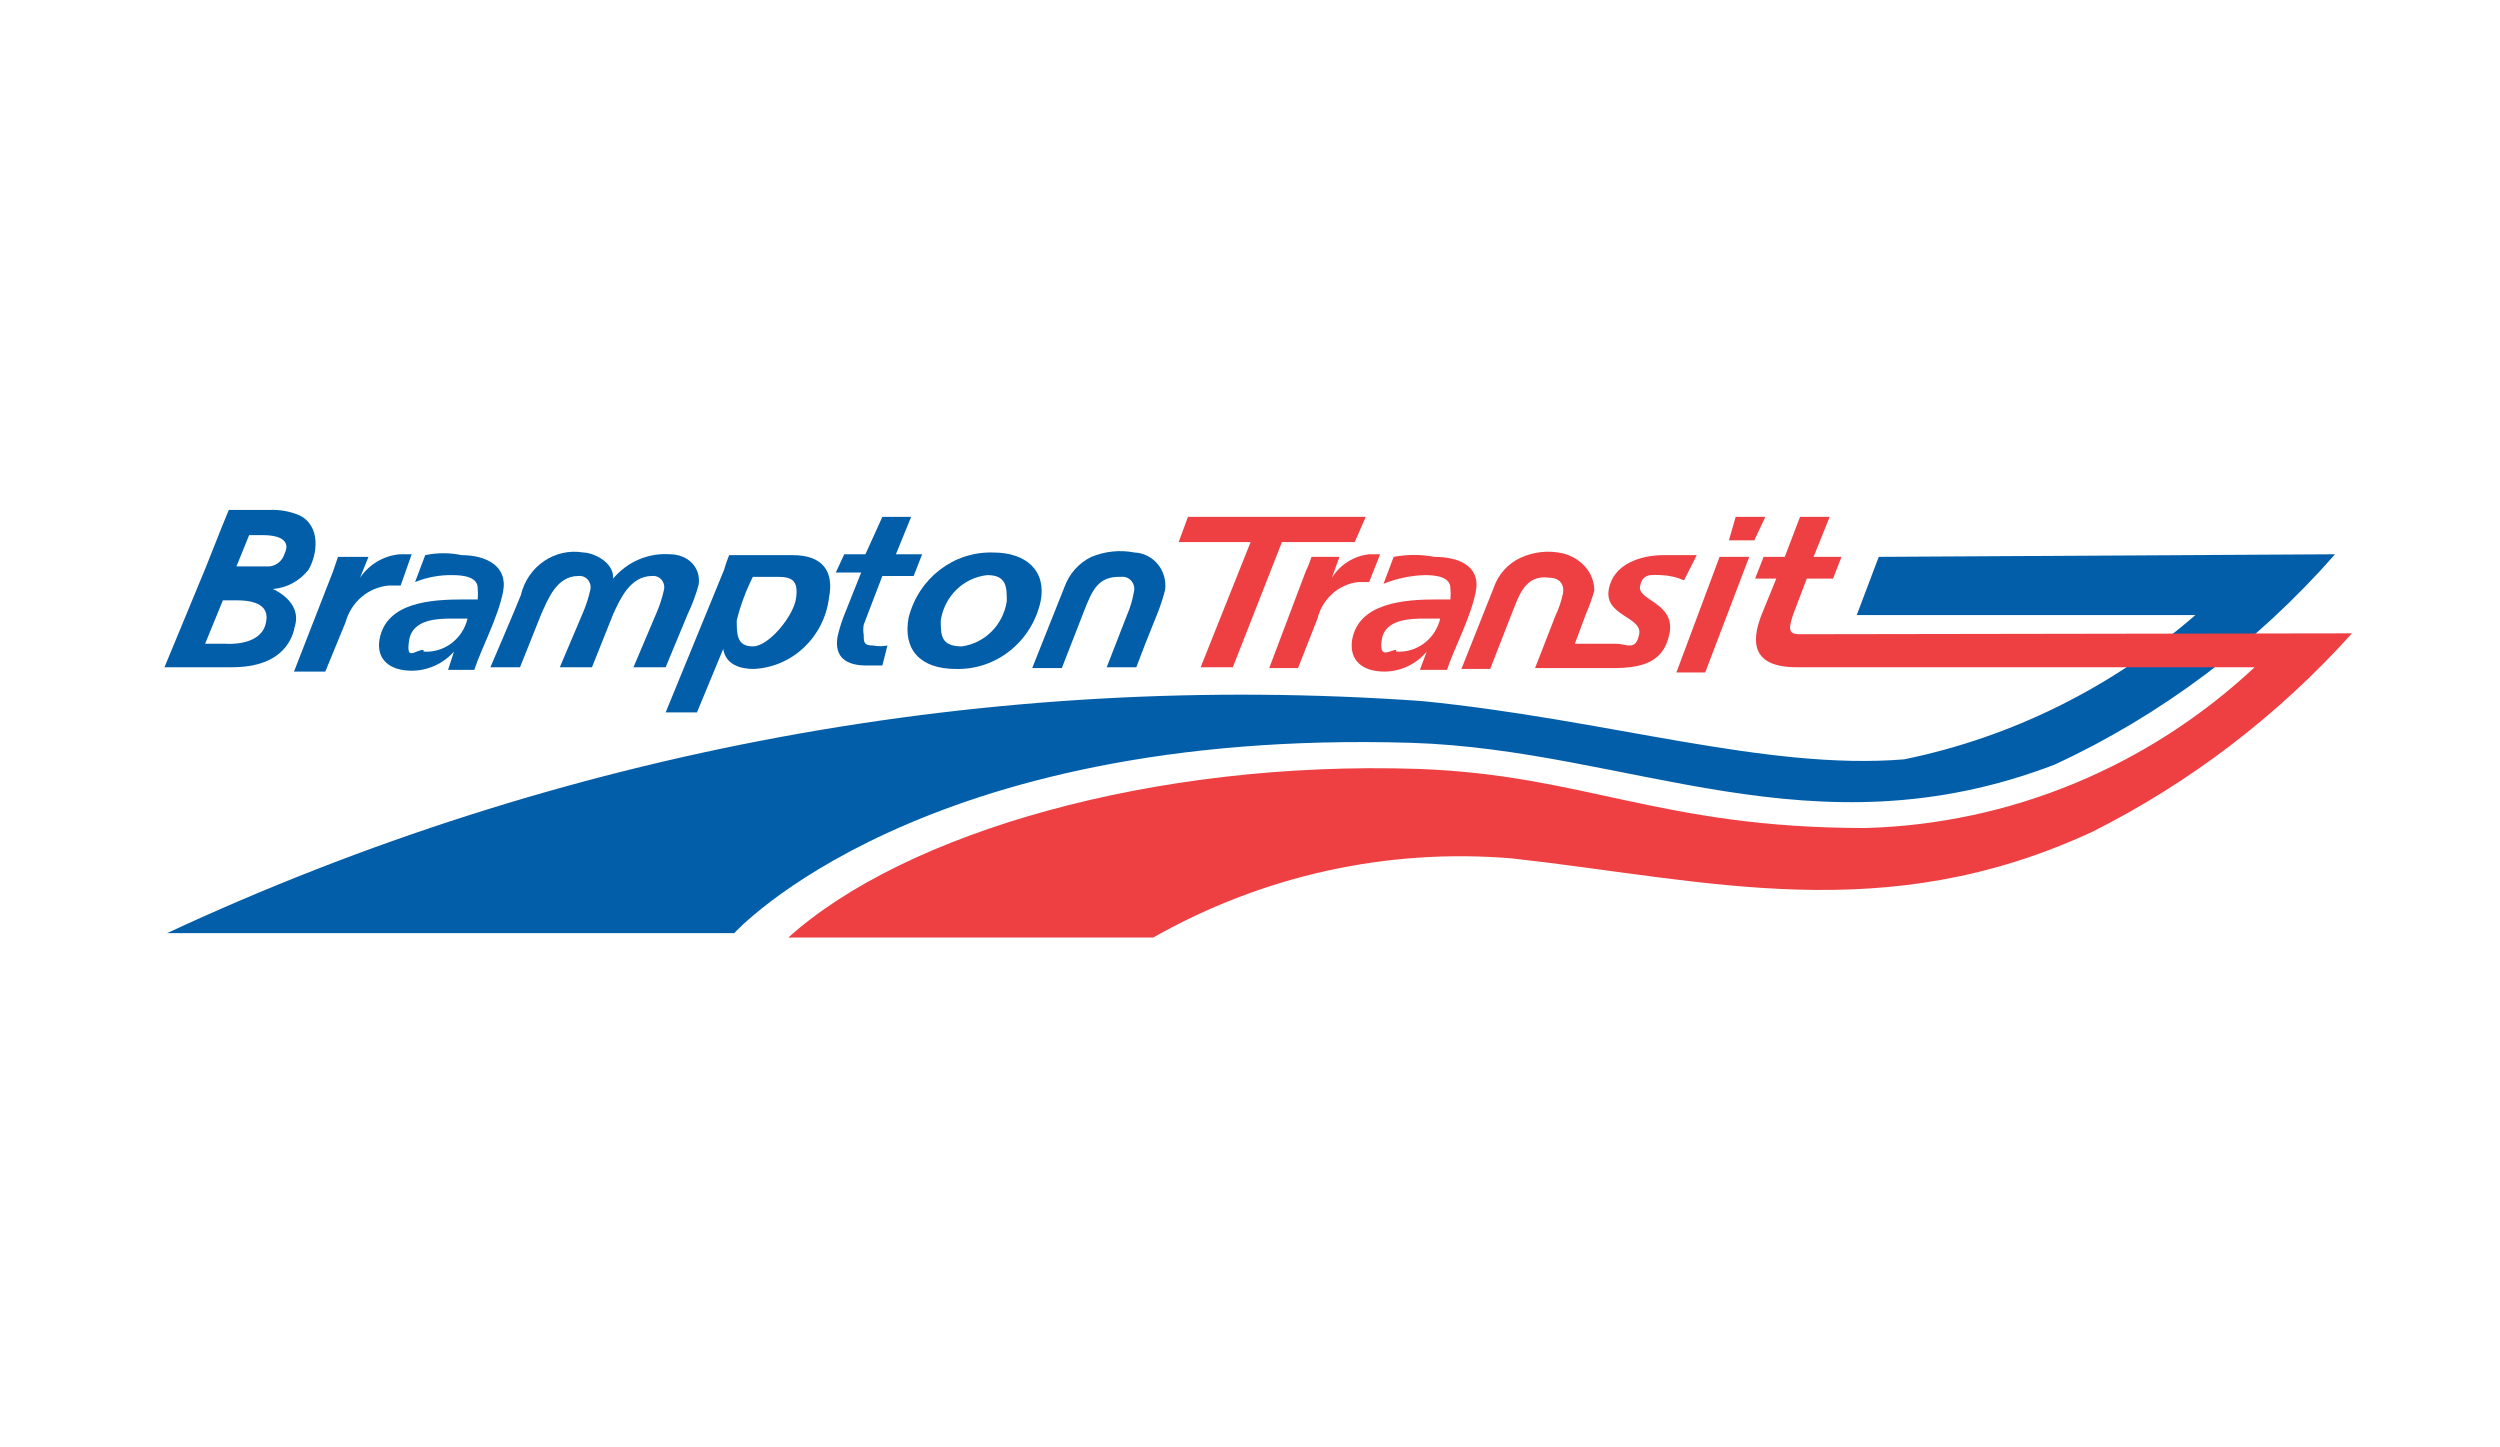
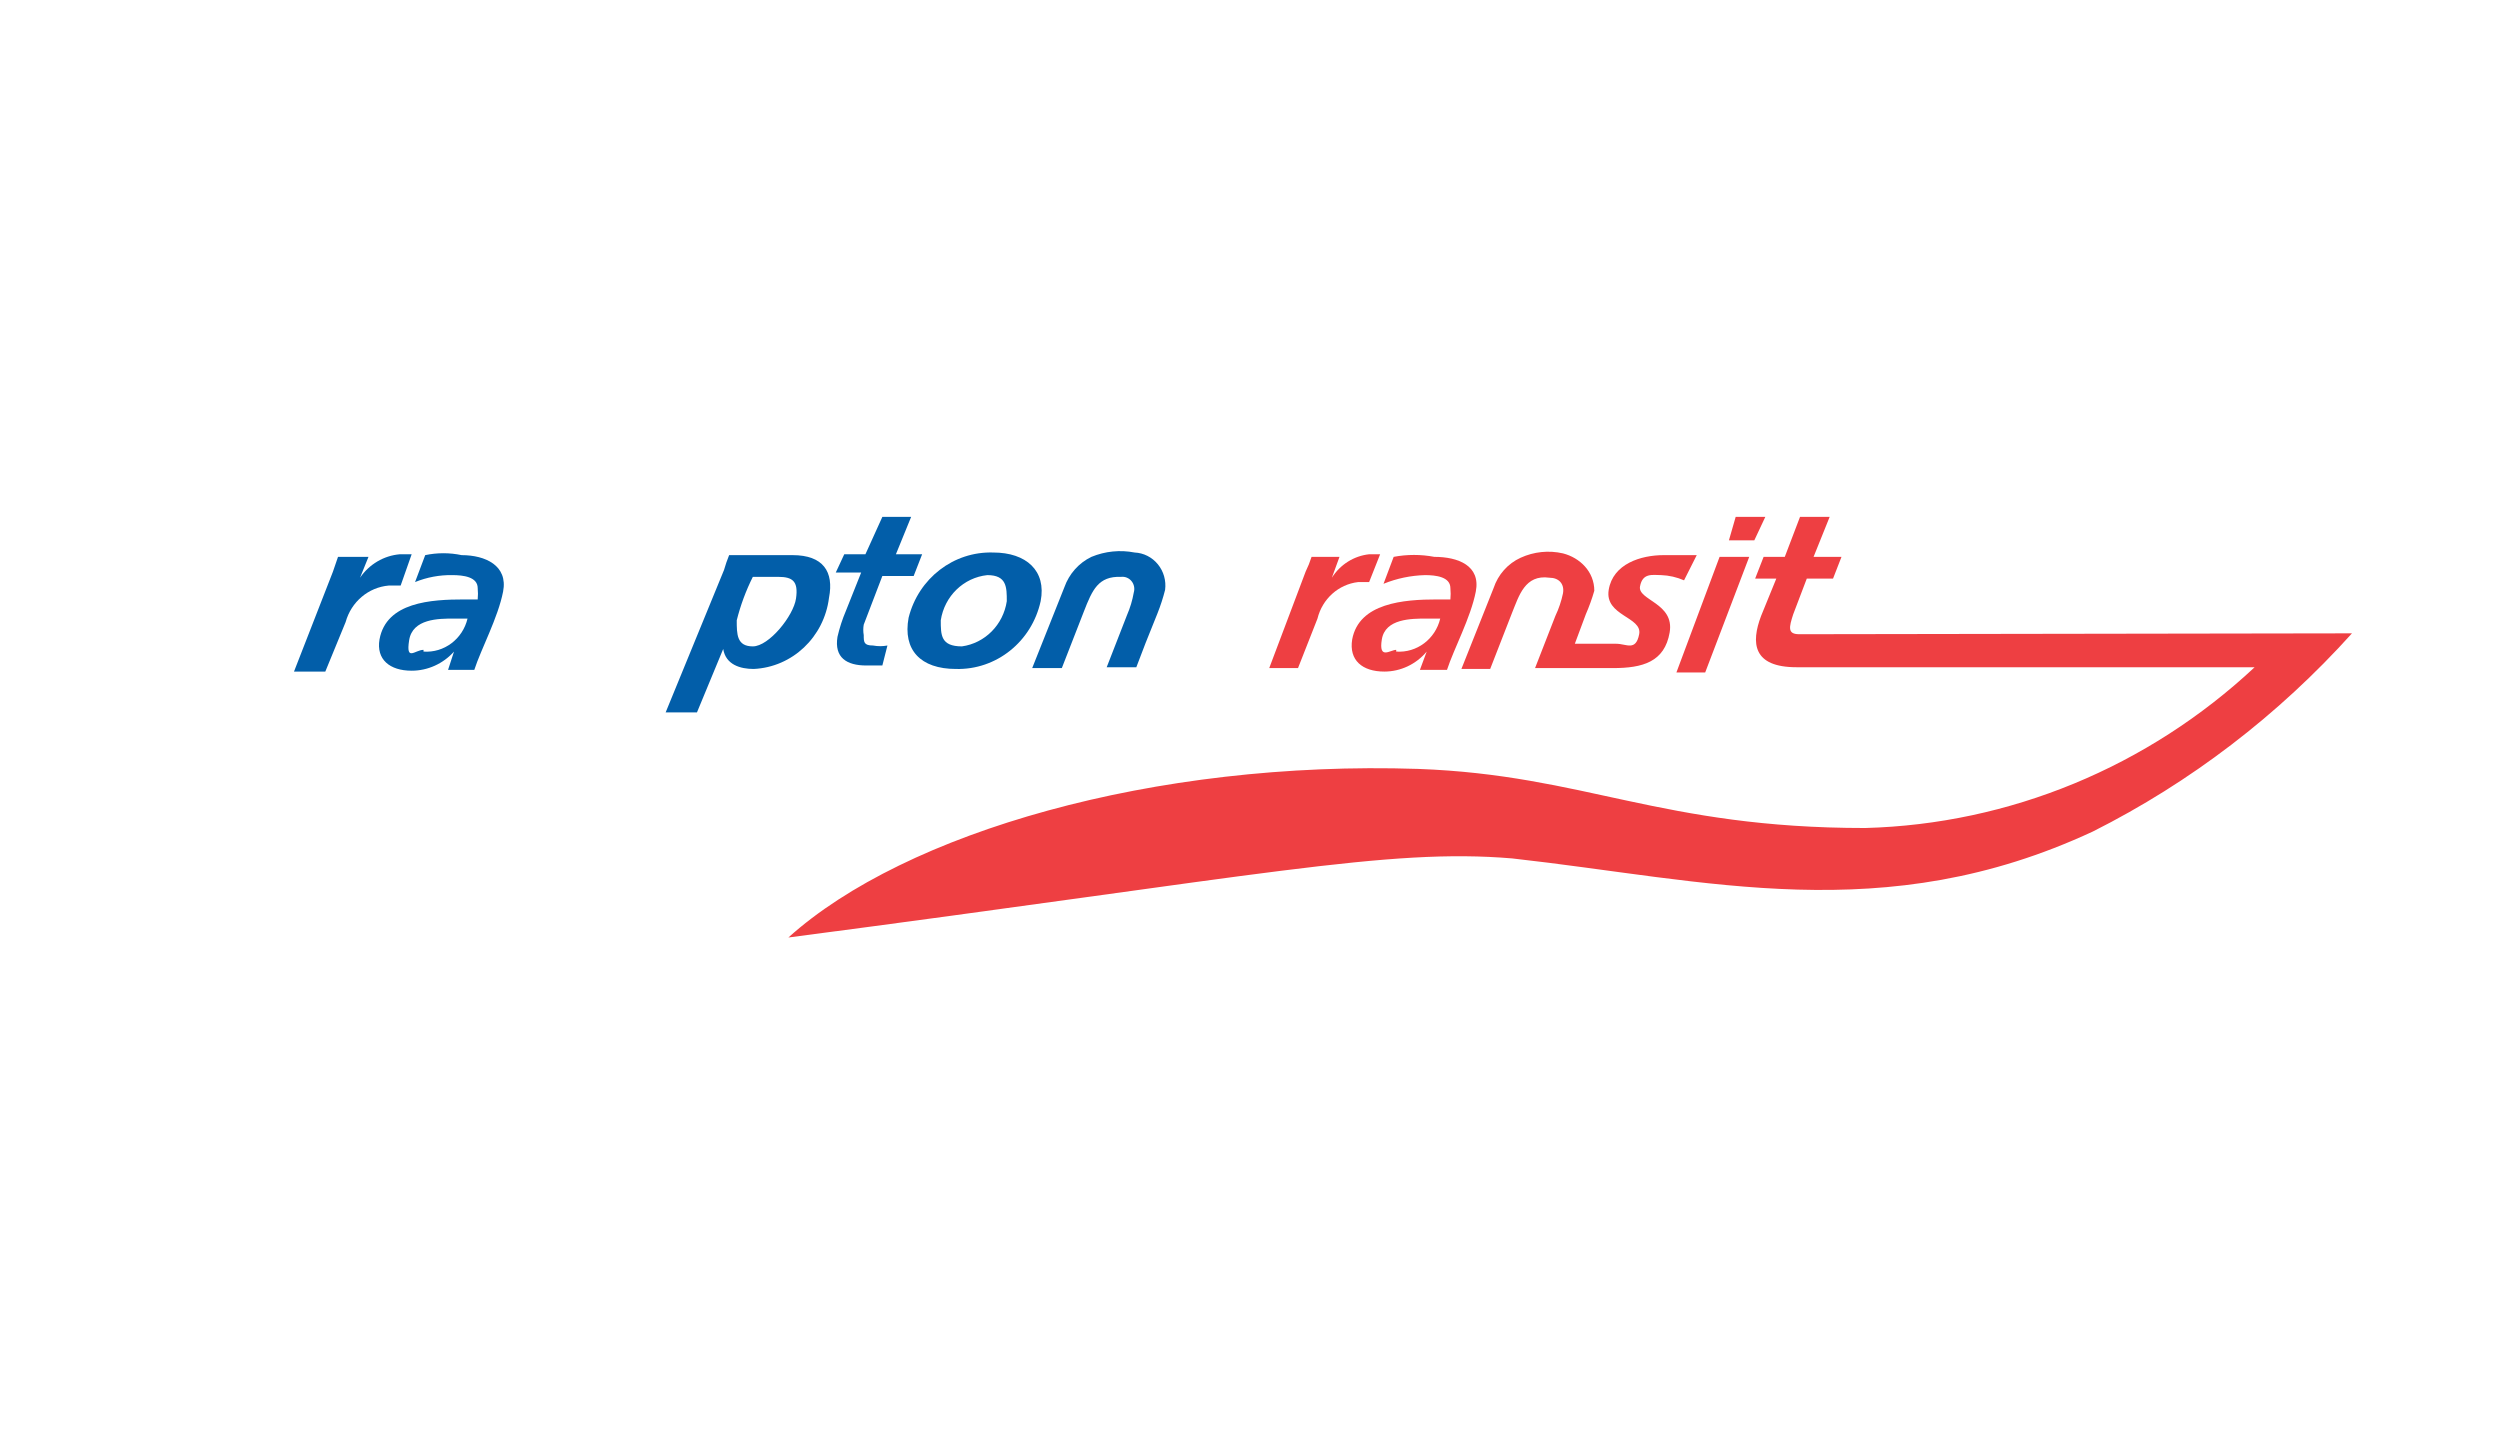
<svg xmlns="http://www.w3.org/2000/svg" width="152px" height="88px" viewBox="0 0 152 88" version="1.1">
  <title>AC86D50E-C7F7-41FF-894F-42CA0F2C7C6A</title>
  <g id="Home_Page" stroke="none" stroke-width="1" fill="none" fill-rule="evenodd">
    <g id="Screens/CWS/Desktop/HomePage/ProductsCollapsed" transform="translate(-264, -2619)">
      <g id="WP5" transform="translate(0, 2491)">
        <g id="Brampton-Transit-Homepage-Logo" transform="translate(264, 128)">
          <rect id="Rectangle" x="0" y="0" width="152" height="88" />
          <g id="BramptonTransit" transform="translate(10, 31)">
-             <path d="M104.228,2.857 L102.89,6.397 L123.478,6.397 C118.393,10.811 112.302,13.829 105.772,15.168 C97.382,15.855 87.706,12.738 76.485,11.628 C50.296,9.759 24.065,14.607 0.154,25.736 L34.64,25.736 C34.64,25.736 45.912,13.266 75.816,14.164 C89.147,14.587 100.162,21.139 114.934,15.485 C121.412,12.477 127.213,8.123 131.971,2.699 L104.228,2.857 Z" id="Shape" fill="#025EA9" fill-rule="nonzero" />
-             <polygon id="Shape" fill="#EE3F42" fill-rule="nonzero" points="62.228 0.427 73.037 0.427 72.368 1.959 67.941 1.959 64.956 9.568 63 9.568 66.037 1.959 61.662 1.959" />
            <path d="M69.382,3.756 C69.524,3.466 69.645,3.166 69.743,2.857 L71.441,2.857 L70.978,4.125 L70.978,4.125 C71.485,3.324 72.317,2.8 73.243,2.699 L73.912,2.699 L73.243,4.39 L72.574,4.39 C71.38,4.529 70.396,5.413 70.103,6.609 L68.919,9.62 L67.169,9.62 L69.382,3.756 Z" id="Shape" fill="#EE3F42" fill-rule="nonzero" />
            <path d="M91,3.967 C91.478,3.984 91.949,4.092 92.39,4.284 L93.162,2.752 L91.154,2.752 C89.765,2.752 88.066,3.28 87.809,4.865 C87.551,6.45 89.868,6.503 89.662,7.56 C89.456,8.617 88.89,8.141 88.272,8.141 L85.75,8.141 L86.419,6.345 C86.622,5.881 86.794,5.405 86.934,4.918 C86.934,3.756 86.059,2.91 85.029,2.646 C84.166,2.448 83.264,2.541 82.456,2.91 C81.679,3.263 81.082,3.934 80.809,4.759 L78.853,9.673 L80.603,9.673 L81.941,6.239 C82.353,5.235 82.713,3.914 84.206,4.125 C84.772,4.125 85.132,4.495 85.029,5.077 C84.93,5.552 84.774,6.013 84.566,6.45 L83.331,9.62 L88.066,9.62 C89.868,9.62 91.206,9.251 91.515,7.454 C91.824,5.658 89.559,5.499 89.713,4.654 C89.868,3.808 90.485,3.967 91,3.967 Z" id="Shape" fill="#EE3F42" fill-rule="nonzero" />
            <path d="M59.654,8.088 L60.375,6.292 C60.56,5.827 60.715,5.351 60.838,4.865 C60.911,4.307 60.752,3.742 60.399,3.31 C60.047,2.878 59.534,2.618 58.985,2.593 C58.104,2.421 57.193,2.513 56.36,2.857 C55.594,3.225 55.002,3.891 54.713,4.707 L52.757,9.62 L54.559,9.62 L55.897,6.186 C56.412,4.865 56.772,4.02 58.162,4.073 C58.403,4.044 58.643,4.142 58.798,4.334 C58.954,4.526 59.005,4.785 58.934,5.024 C58.851,5.497 58.713,5.958 58.522,6.397 L57.287,9.568 L59.088,9.568 L59.654,8.088 Z" id="Shape" fill="#025EA9" fill-rule="nonzero" />
            <path d="M94.551,2.857 L96.353,2.857 L93.676,9.885 L91.926,9.885 L94.551,2.857 Z M95.529,0.427 L97.331,0.427 L96.662,1.853 L95.118,1.853 L95.529,0.427 Z" id="Shape" fill="#EE3F42" fill-rule="nonzero" />
-             <path d="M99.801,7.56 L99.39,7.56 C98.669,7.56 98.772,7.137 99.029,6.345 L99.853,4.178 L101.449,4.178 L101.963,2.857 L100.265,2.857 L101.243,0.427 L99.441,0.427 L98.515,2.857 L97.228,2.857 L96.713,4.178 L98,4.178 L97.074,6.45 C96.456,8.088 96.559,9.568 99.235,9.568 L127.081,9.568 C120.587,15.637 112.183,19.106 103.404,19.343 C90.949,19.343 86.368,16.119 76.228,15.75 C60.169,15.221 45.037,19.607 37.934,26 L60.118,26 C66.772,22.226 74.364,20.554 81.941,21.192 C93.831,22.513 104.537,25.472 117.25,19.554 C123.179,16.571 128.52,12.486 133,7.507 L99.801,7.56 Z" id="Shape" fill="#EE3F42" fill-rule="nonzero" />
+             <path d="M99.801,7.56 L99.39,7.56 C98.669,7.56 98.772,7.137 99.029,6.345 L99.853,4.178 L101.449,4.178 L101.963,2.857 L100.265,2.857 L101.243,0.427 L99.441,0.427 L98.515,2.857 L97.228,2.857 L96.713,4.178 L98,4.178 L97.074,6.45 C96.456,8.088 96.559,9.568 99.235,9.568 L127.081,9.568 C120.587,15.637 112.183,19.106 103.404,19.343 C90.949,19.343 86.368,16.119 76.228,15.75 C60.169,15.221 45.037,19.607 37.934,26 C66.772,22.226 74.364,20.554 81.941,21.192 C93.831,22.513 104.537,25.472 117.25,19.554 C123.179,16.571 128.52,12.486 133,7.507 L99.801,7.56 Z" id="Shape" fill="#EE3F42" fill-rule="nonzero" />
            <path d="M76.743,8.617 L76.743,8.617 C76.098,9.387 75.158,9.831 74.169,9.832 C72.831,9.832 72.007,9.145 72.213,7.877 C72.625,5.658 75.353,5.446 77.36,5.446 L78.184,5.446 C78.206,5.218 78.206,4.988 78.184,4.759 C78.184,4.073 77.309,3.967 76.64,3.967 C75.775,3.99 74.922,4.168 74.118,4.495 L74.735,2.857 C75.552,2.702 76.389,2.702 77.206,2.857 C78.647,2.857 80.037,3.386 79.728,4.971 C79.419,6.556 78.39,8.458 77.978,9.726 L76.331,9.726 L76.743,8.617 Z M74.89,8.617 C76.139,8.705 77.269,7.857 77.566,6.609 L76.743,6.609 C75.816,6.609 74.221,6.609 74.015,7.877 C73.809,9.145 74.529,8.511 74.89,8.511 L74.89,8.617 Z" id="Shape" fill="#EE3F42" fill-rule="nonzero" />
            <path d="M41.331,2.699 L42.618,2.699 L43.647,0.427 L45.397,0.427 L44.471,2.699 L46.066,2.699 L45.551,4.02 L43.647,4.02 L42.515,6.979 C42.478,7.188 42.478,7.403 42.515,7.613 C42.515,8.035 42.515,8.247 43.081,8.247 C43.37,8.301 43.667,8.301 43.956,8.247 L43.647,9.462 L42.669,9.462 C41.485,9.462 40.713,8.986 40.919,7.718 C41.044,7.175 41.216,6.645 41.434,6.133 L42.36,3.808 L40.816,3.808 L41.331,2.699 Z" id="Shape" fill="#025EA9" fill-rule="nonzero" />
            <path d="M10.243,3.756 L10.551,2.857 L12.404,2.857 L11.89,4.125 L11.89,4.125 C12.45,3.306 13.336,2.783 14.309,2.699 L15.029,2.699 L14.36,4.601 L13.64,4.601 C12.4,4.707 11.354,5.591 11.015,6.82 L9.779,9.832 L7.875,9.832 L10.243,3.756 Z" id="Shape" fill="#025EA9" fill-rule="nonzero" />
-             <path d="M21.669,5.182 C22.078,3.425 23.743,2.294 25.478,2.593 C25.993,2.593 27.331,3.122 27.279,4.178 C28.137,3.154 29.415,2.606 30.728,2.699 C31.809,2.699 32.632,3.491 32.478,4.548 C32.309,5.167 32.085,5.768 31.809,6.345 L30.471,9.568 L28.515,9.568 L29.904,6.292 C30.105,5.833 30.26,5.355 30.368,4.865 C30.419,4.648 30.364,4.419 30.221,4.251 C30.078,4.082 29.864,3.996 29.647,4.02 C28.309,4.02 27.691,5.446 27.279,6.345 L25.993,9.568 L24.037,9.568 L25.426,6.292 C25.627,5.833 25.782,5.355 25.89,4.865 C25.941,4.648 25.886,4.419 25.743,4.251 C25.6,4.082 25.386,3.996 25.169,4.02 C23.831,4.02 23.316,5.446 22.904,6.345 L21.618,9.568 L19.816,9.568 C19.816,9.568 21.36,5.975 21.669,5.182 Z" id="Shape" fill="#025EA9" fill-rule="nonzero" />
            <path d="M34.022,3.65 C34.109,3.345 34.212,3.045 34.331,2.752 L38.191,2.752 C40.044,2.752 40.713,3.756 40.404,5.341 C40.107,7.736 38.173,9.564 35.824,9.673 C35,9.673 34.125,9.409 33.971,8.458 L33.971,8.458 L32.375,12.315 L30.471,12.315 L34.022,3.65 Z M37.316,4.073 L35.772,4.073 C35.352,4.913 35.024,5.799 34.794,6.714 C34.794,7.56 34.794,8.3 35.772,8.3 C36.75,8.3 38.243,6.45 38.397,5.394 C38.551,4.337 38.191,4.073 37.316,4.073 Z" id="Shape" fill="#025EA9" fill-rule="nonzero" />
            <path d="M53.272,5.552 C52.733,8.01 50.578,9.735 48.125,9.673 C45.963,9.673 44.882,8.511 45.243,6.556 C45.844,4.161 47.982,2.515 50.39,2.593 C52.397,2.593 53.632,3.703 53.272,5.552 Z M51.213,5.552 C51.213,4.707 51.213,3.967 50.029,3.967 C48.588,4.117 47.425,5.245 47.199,6.714 C47.199,7.613 47.199,8.3 48.485,8.3 C49.887,8.106 50.998,6.987 51.213,5.552 L51.213,5.552 Z" id="Shape" fill="#025EA9" fill-rule="nonzero" />
            <path d="M17.603,8.617 L17.603,8.617 C16.941,9.356 16.008,9.778 15.029,9.779 C13.691,9.779 12.868,9.092 13.074,7.877 C13.485,5.605 16.213,5.446 18.221,5.446 L19.044,5.446 C19.066,5.218 19.066,4.988 19.044,4.759 C19.044,4.073 18.169,3.967 17.5,3.967 C16.725,3.953 15.956,4.097 15.235,4.39 L15.853,2.752 C16.583,2.598 17.336,2.598 18.066,2.752 C19.507,2.752 20.897,3.386 20.588,4.971 C20.279,6.556 19.25,8.458 18.838,9.726 L17.243,9.726 L17.603,8.617 Z M15.75,8.617 C16.999,8.705 18.129,7.857 18.426,6.609 L17.603,6.609 C16.676,6.609 15.081,6.609 14.875,7.93 C14.669,9.251 15.235,8.511 15.75,8.511 L15.75,8.617 Z" id="Shape" fill="#025EA9" fill-rule="nonzero" />
            <path d="M4.426,5.499 L3.603,5.499 L2.522,8.141 L3.757,8.141 C3.757,8.141 5.713,8.141 6.125,7.031 C6.537,5.922 6.279,5.499 4.426,5.499 Z" id="Shape" />
            <path d="M5.971,1.536 L5.147,1.536 L4.375,3.439 L6.382,3.439 C6.819,3.392 7.186,3.079 7.309,2.646 C7.618,2.012 7.257,1.536 5.971,1.536 Z" id="Shape" />
-             <path d="M8.184,0.321 C7.612,0.085 6.998,-0.023 6.382,0.004 L3.912,0.004 L3.5,1.008 L3.5,1.008 L2.471,3.597 L0,9.568 L4.118,9.568 C7.36,9.568 7.824,7.613 7.926,7.084 C8.39,5.552 6.588,4.812 6.588,4.812 C7.434,4.746 8.215,4.326 8.75,3.65 C9.316,2.699 9.522,0.955 8.184,0.321 Z M6.125,7.031 C5.713,8.3 3.757,8.141 3.757,8.141 L2.471,8.141 L3.551,5.499 L4.375,5.499 C6.279,5.499 6.331,6.345 6.125,7.031 L6.125,7.031 Z M7.309,2.646 C7.186,3.079 6.819,3.392 6.382,3.439 L4.375,3.439 L5.147,1.536 L5.971,1.536 C7.257,1.536 7.618,2.012 7.309,2.646 L7.309,2.646 Z" id="Shape" fill="#025EA9" fill-rule="nonzero" />
          </g>
        </g>
      </g>
    </g>
  </g>
</svg>